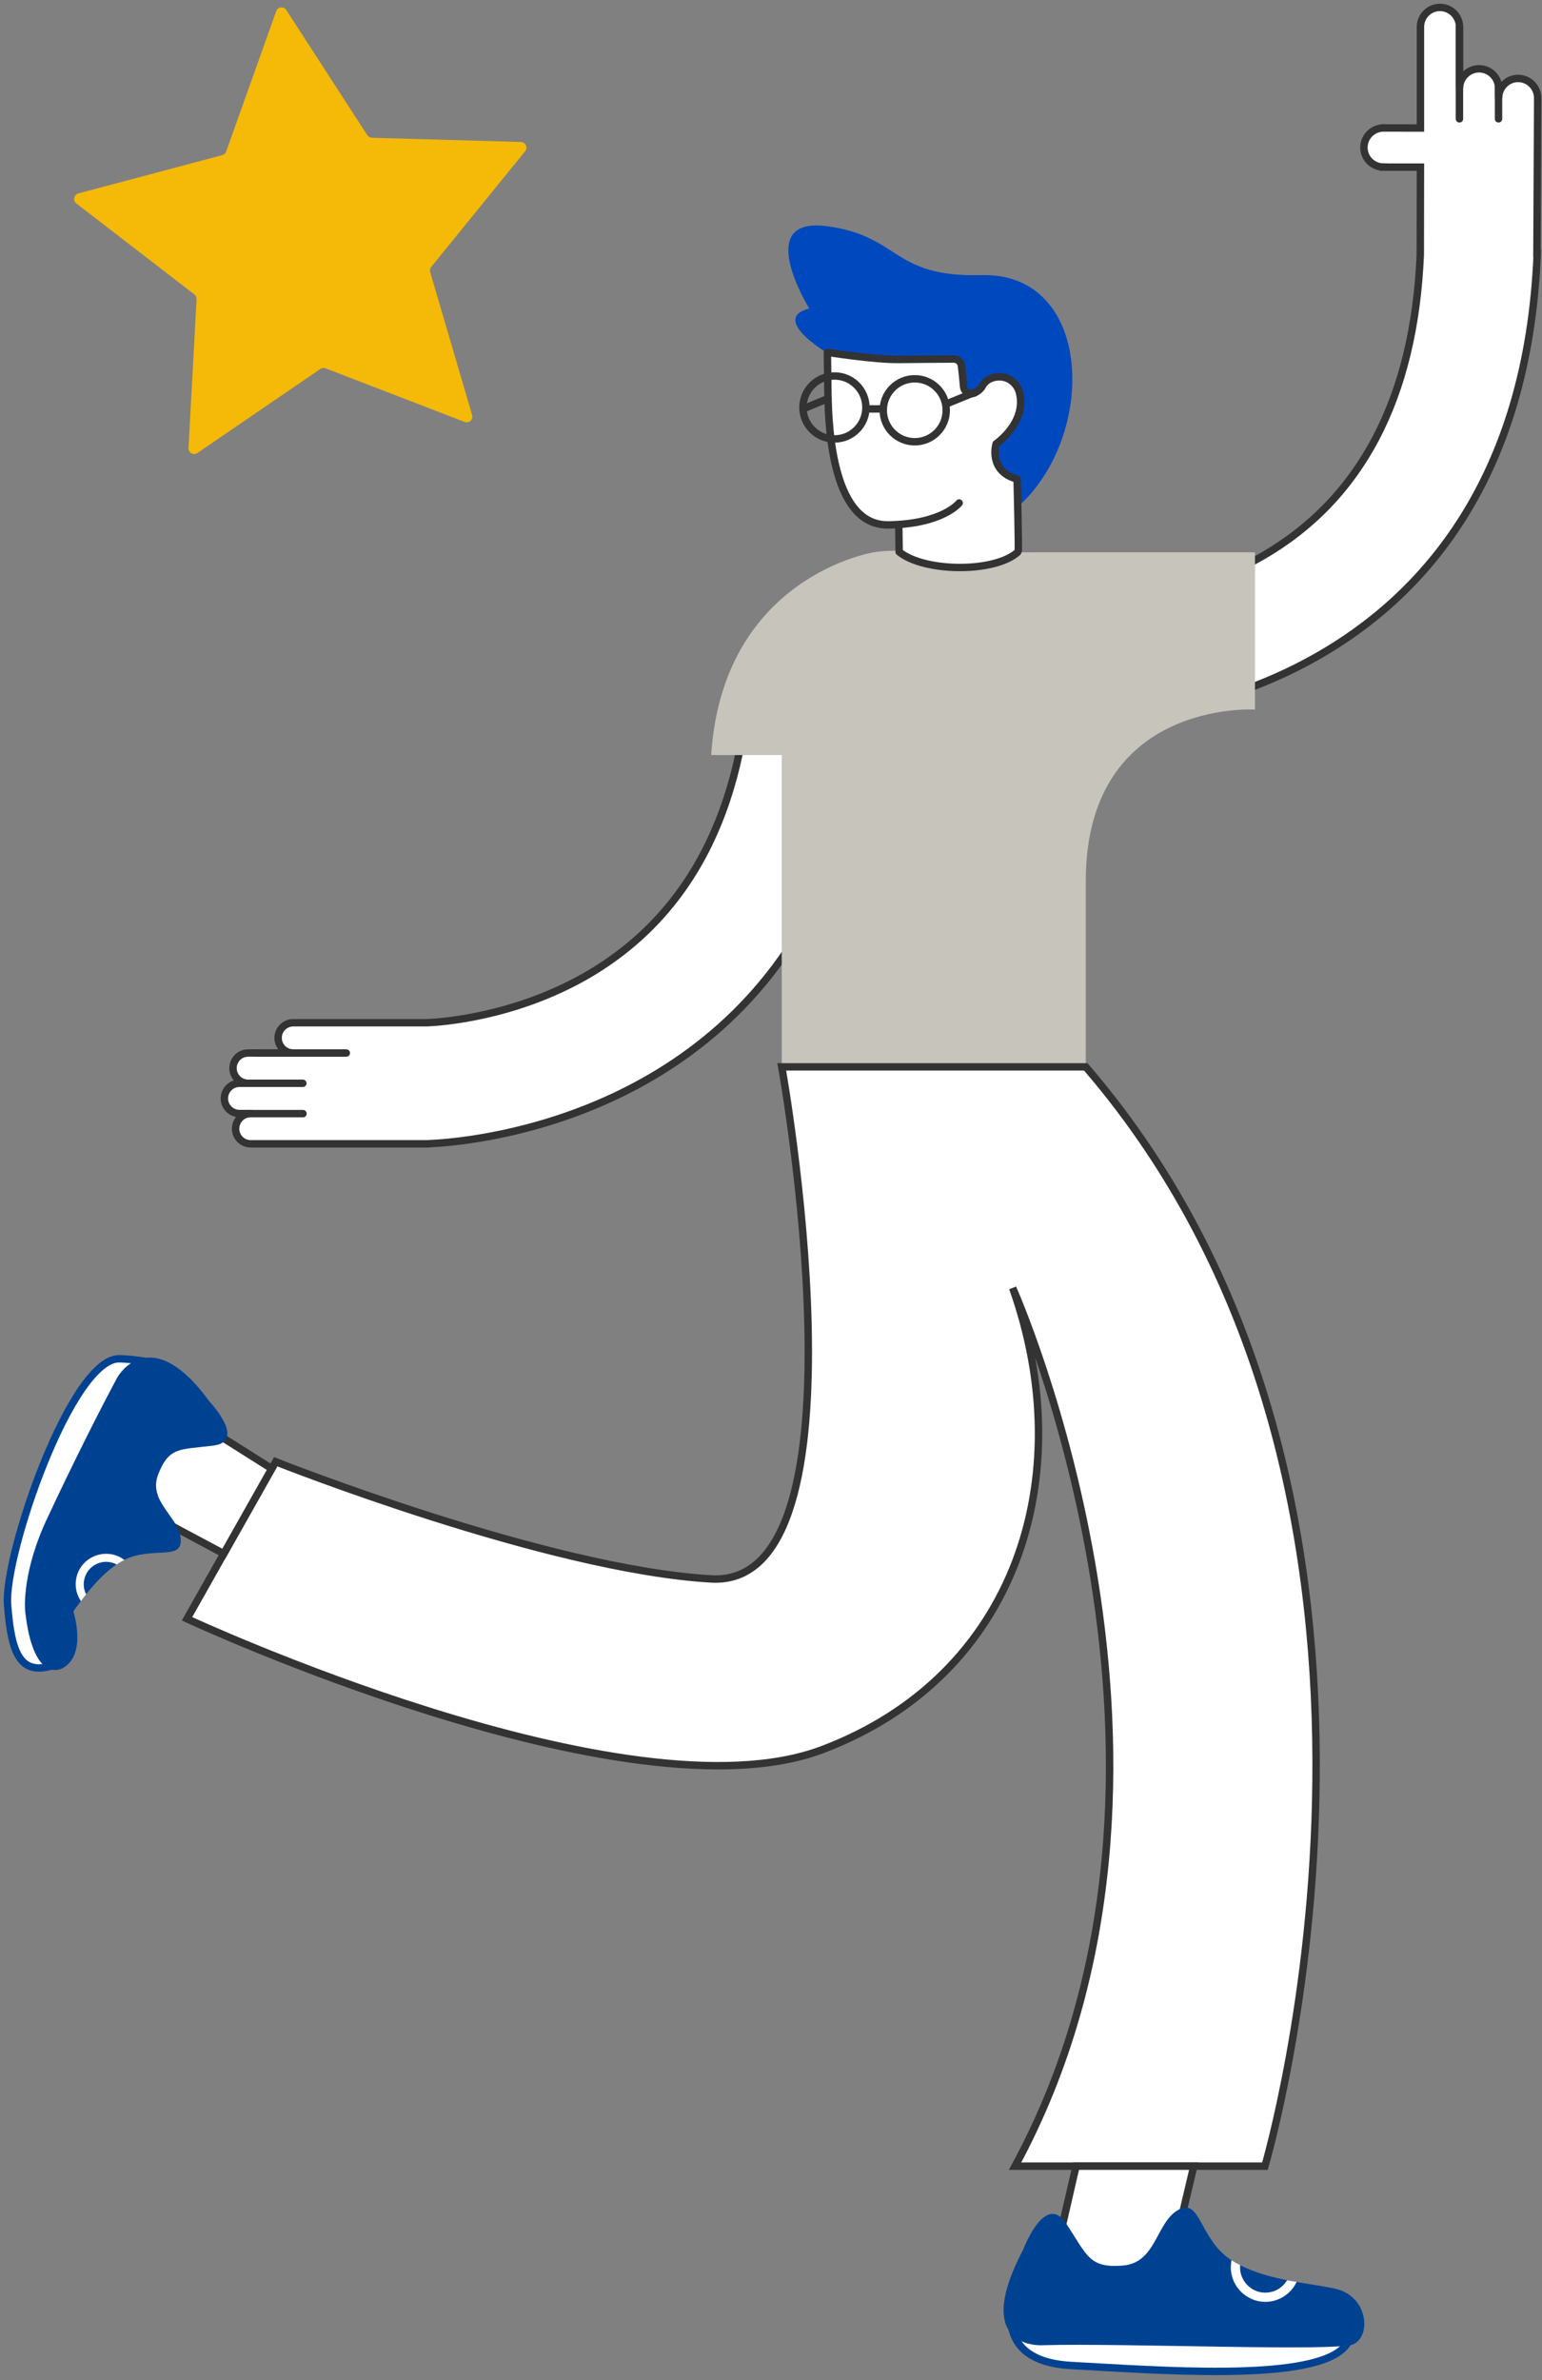
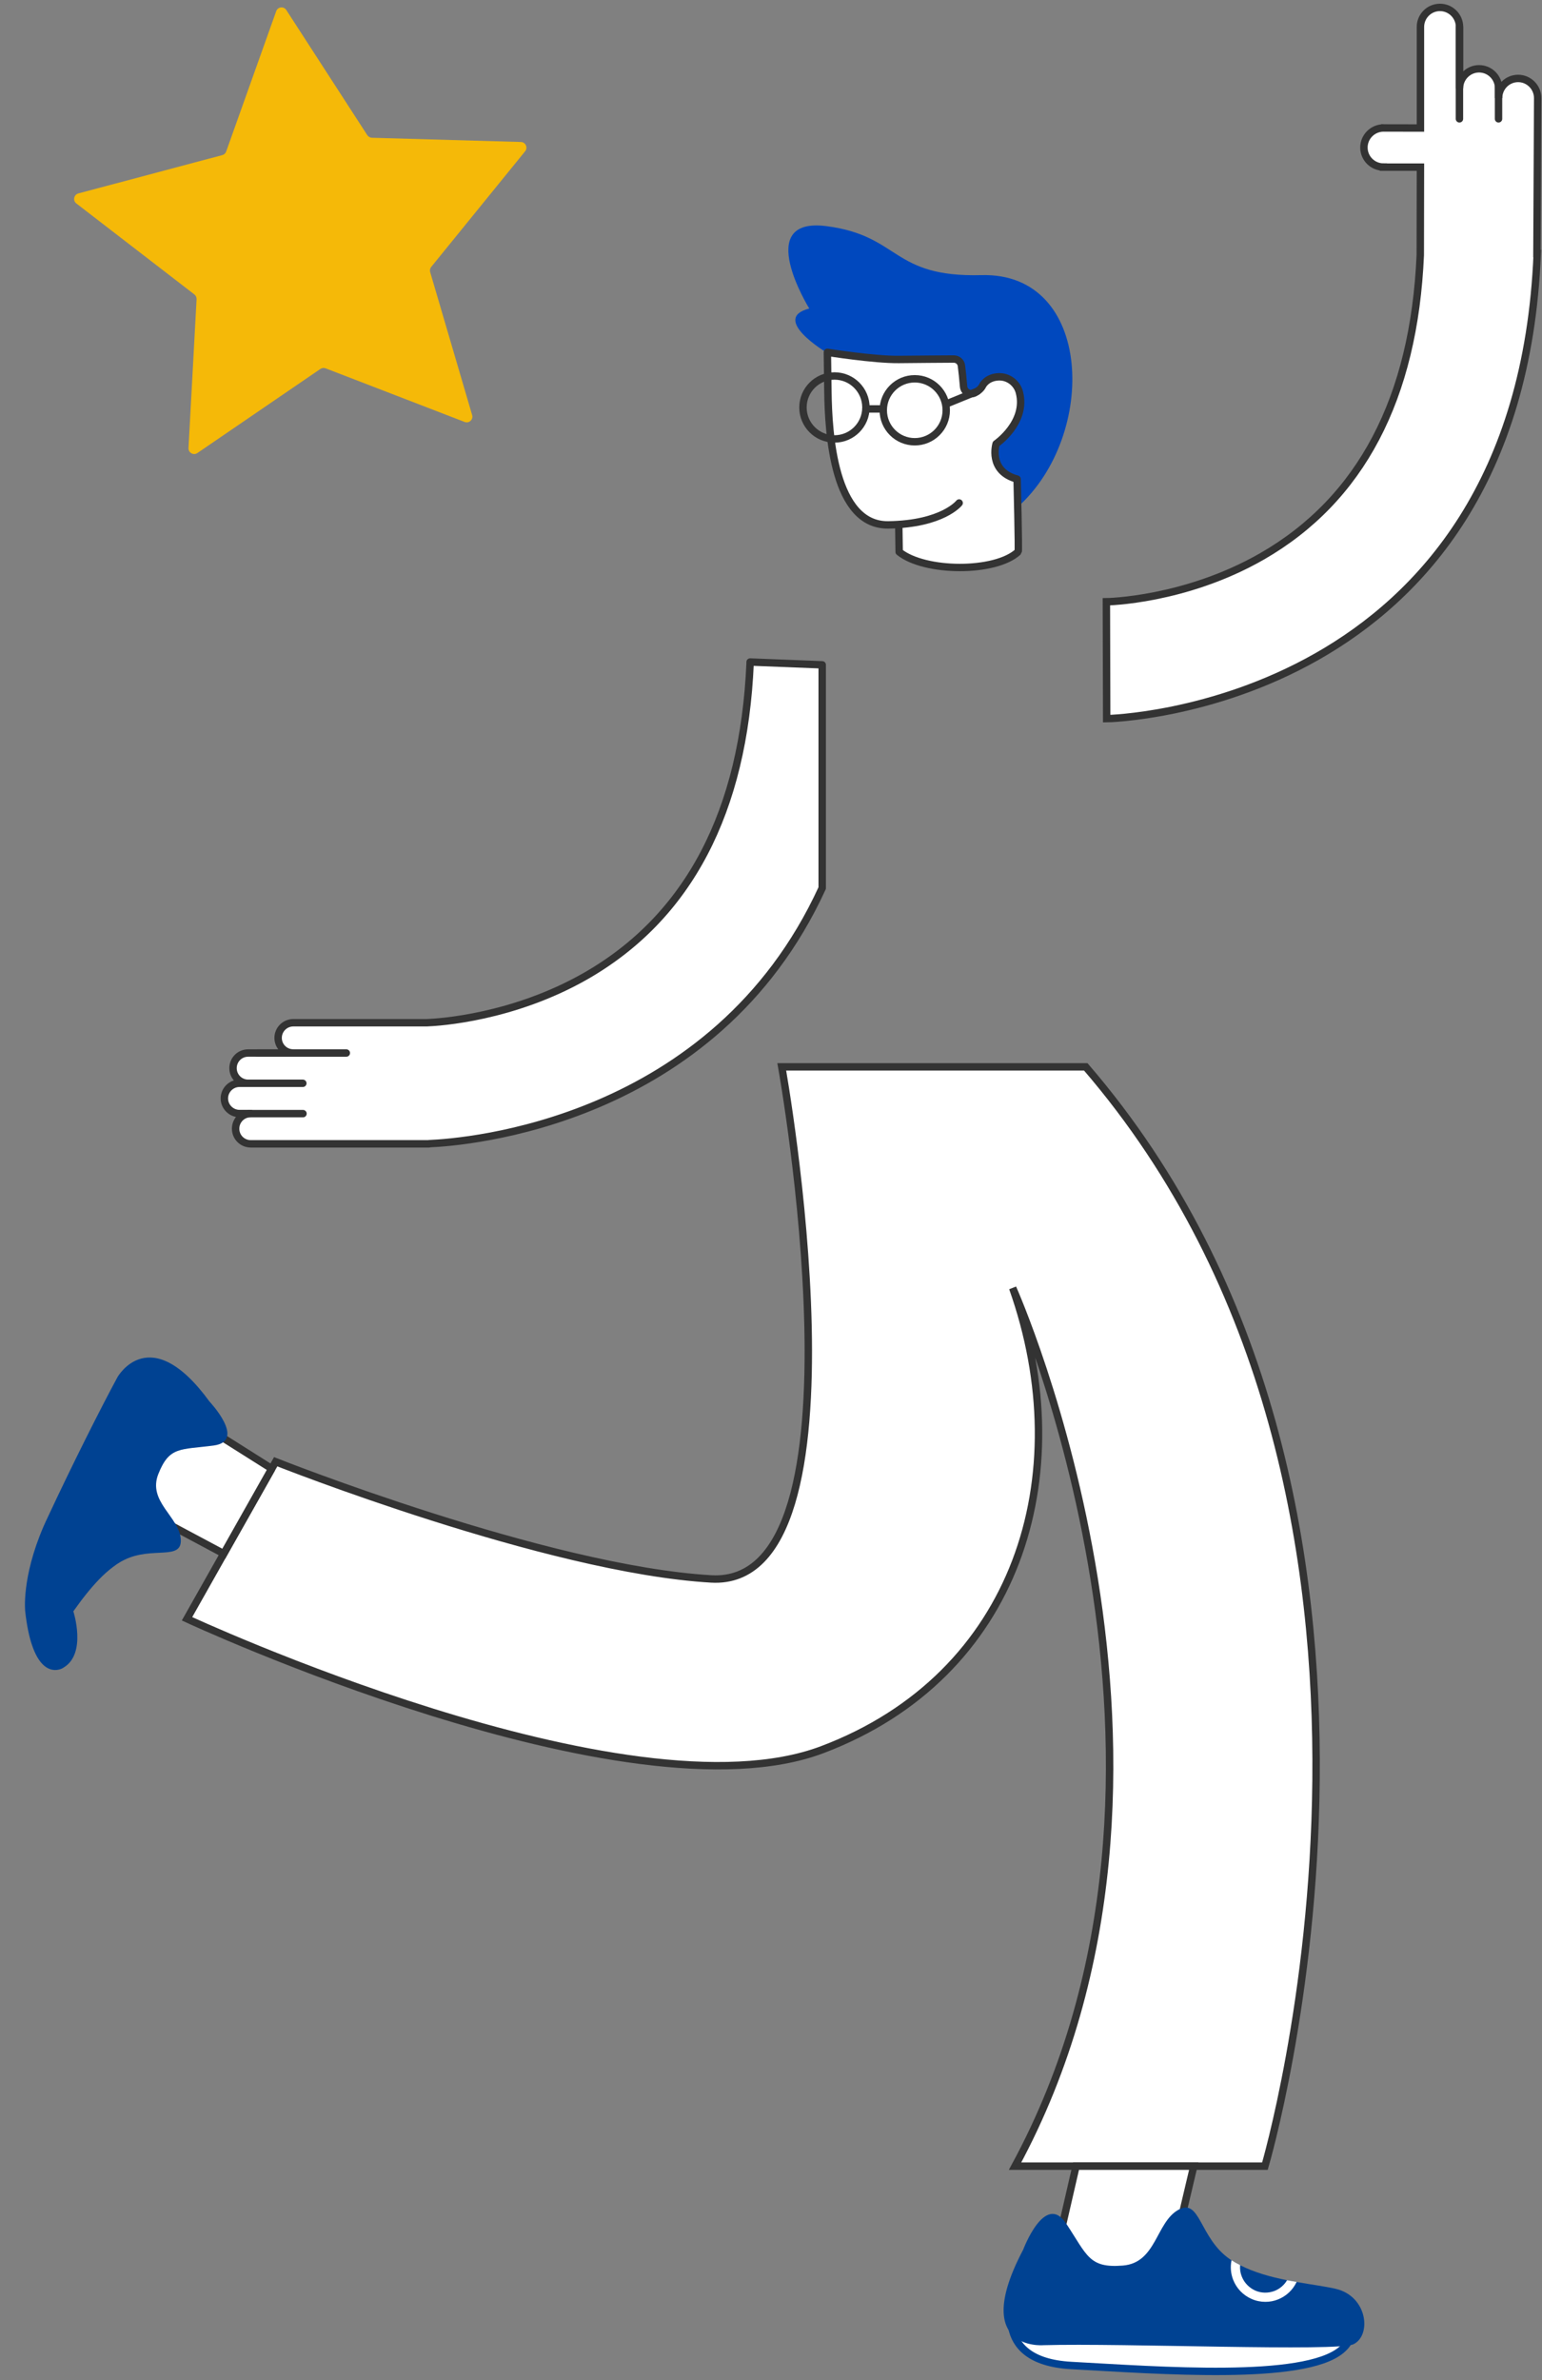
<svg xmlns="http://www.w3.org/2000/svg" width="208" height="321" viewBox="0 0 208 321" fill="none">
  <rect x="0" y="0" width="208" height="321" fill="#808080" stroke="none" />
  <path d="M186.309 17.268H186.556C186.566 17.268 186.577 17.268 186.587 17.268H186.309Z" fill="white" stroke="#333333" stroke-miterlimit="10" />
-   <path d="M186.586 17.258H186.617H186.586Z" fill="white" stroke="#333333" stroke-miterlimit="10" />
  <path d="M207.419 13.237C207.419 11.77 206.229 10.58 204.783 10.58C203.316 10.58 202.146 11.77 202.146 13.237V11.914C202.146 10.468 200.977 9.278 199.51 9.278C198.064 9.278 196.874 10.468 196.874 11.914V3.646V3.616C196.864 2.18 195.684 1 194.238 1C192.771 1 191.602 2.19 191.602 3.636V17.268L186.576 17.258C185.14 17.289 183.98 18.458 183.98 19.894C183.98 21.361 185.171 22.53 186.617 22.53V22.541H191.602L191.581 34.388C190.751 53.713 183.56 67.386 170.215 75.048C159.855 80.987 149.342 81.161 149.239 81.161L149.28 96.927C149.834 96.927 204.854 95.573 207.357 34.193H207.316L207.419 13.237Z" fill="white" stroke="#333333" stroke-miterlimit="10" />
  <path d="M202.136 11.729V16.027" stroke="#333333" stroke-miterlimit="10" stroke-linecap="round" stroke-linejoin="round" />
  <path d="M196.864 3.616V16.027" stroke="#333333" stroke-miterlimit="10" stroke-linecap="round" stroke-linejoin="round" />
  <path d="M101.183 89.285C101.183 89.326 101.183 89.378 101.183 89.419C100.322 109.472 92.885 123.668 79.037 131.617C69.211 137.239 59.271 137.874 57.558 137.936H39.567C38.428 137.936 37.515 138.859 37.515 139.977C37.515 141.116 38.438 142.018 39.567 142.018H33.474C32.335 142.018 31.433 142.931 31.433 144.06C31.433 145.188 32.346 146.101 33.474 146.101H32.305H32.285C31.177 146.111 30.264 147.024 30.264 148.142C30.264 149.26 31.187 150.183 32.305 150.183H33.823C32.684 150.183 31.782 151.096 31.782 152.225C31.782 153.363 32.695 154.266 33.823 154.266H57.897V154.245C62.687 154.05 96.342 151.527 110.907 119.77V89.665L101.183 89.285Z" fill="white" stroke="#333333" stroke-miterlimit="10" stroke-linecap="round" stroke-linejoin="round" />
  <path d="M34.705 142.019H46.716" stroke="#333333" stroke-miterlimit="10" stroke-linecap="round" stroke-linejoin="round" />
  <path d="M33.526 146.101H40.849" stroke="#333333" stroke-miterlimit="10" stroke-linecap="round" stroke-linejoin="round" />
  <path d="M33.546 150.194H40.87" stroke="#333333" stroke-miterlimit="10" stroke-linecap="round" stroke-linejoin="round" />
-   <path d="M117.82 74.494C117.82 74.494 97.501 77.735 95.931 101.83H105.45V92.67V143.885H146.459V118.724C146.551 94.301 169.282 95.696 169.282 95.696V74.484H141.361L137.351 74.494C133.894 77.305 124.242 77.171 121.144 74.279C121.134 74.279 119.246 74.238 117.82 74.494Z" fill="#C6C4BB" />
  <path d="M105.45 143.885C105.45 143.885 118.077 214.23 95.931 212.948C73.786 211.666 37.187 197.142 37.187 197.142L25.227 218.323C25.227 218.323 84.566 245.926 110.907 235.976C137.248 226.026 145.587 199.07 136.602 173.714C136.602 173.714 165.805 238.869 136.92 292.146H170.625C170.625 292.146 197.069 202.65 146.459 143.885H105.45Z" fill="white" stroke="#333333" stroke-miterlimit="10" />
  <path d="M145.146 292.145L142.315 304.444L156.594 309.675L158.358 303.449L161.025 292.145H145.146Z" fill="white" stroke="#333333" stroke-miterlimit="10" />
  <path d="M136.961 309.306C136.961 309.306 133.207 318.415 144.51 319.03C156.398 319.676 175.847 321.184 180.914 316.948C183.273 314.978 181.827 312.917 181.981 312.014C182.135 311.101 136.961 309.306 136.961 309.306Z" fill="white" stroke="#004292" stroke-miterlimit="10" />
  <path d="M182.576 316.158C180.463 317.194 151.485 315.984 140.725 316.291C140.725 316.291 130.776 317.132 138.017 303.408C138.017 303.408 140.951 295.582 143.803 299.869C146.654 304.157 146.87 305.921 151.444 305.552C155.978 305.203 155.906 299.777 158.912 298.054C161.917 296.33 161.743 301.828 165.897 304.69C165.969 304.742 166.051 304.793 166.123 304.844C166.482 305.08 166.882 305.306 167.282 305.501C169.19 306.485 171.457 307.101 173.621 307.532C174.062 307.614 174.483 307.696 174.903 307.767C176.985 308.137 178.893 308.383 180.186 308.691C184.484 309.706 185.027 314.958 182.576 316.158Z" fill="#004292" />
  <path d="M174.903 307.757C174.39 308.844 173.508 309.675 172.4 310.116C171.846 310.342 171.282 310.445 170.687 310.445C170.051 310.445 169.425 310.321 168.83 310.055C167.682 309.552 166.81 308.649 166.348 307.49C166.01 306.629 165.938 305.716 166.123 304.834C166.482 305.07 166.882 305.295 167.282 305.49C167.231 306.013 167.302 306.536 167.507 307.039C167.846 307.89 168.492 308.547 169.323 308.926C170.154 309.285 171.077 309.296 171.939 308.967C172.646 308.68 173.231 308.178 173.611 307.531C174.052 307.613 174.483 307.685 174.903 307.757Z" fill="white" />
-   <path d="M36.654 198.075L25.227 190.864L18.149 201.183L21.463 204.886L30.181 209.543L36.654 198.075Z" fill="white" stroke="#333333" stroke-miterlimit="10" />
-   <path d="M24.396 186.341C24.396 186.341 24.119 183.602 16.18 183.253C9.667 182.977 0.517 209.728 1.02 216.395C1.522 223.124 2.774 226.252 7.605 224.457L13.503 193.429L24.396 186.341Z" fill="white" stroke="#004292" stroke-miterlimit="10" />
+   <path d="M36.654 198.075L25.227 190.864L18.149 201.183L21.463 204.886L30.181 209.543L36.654 198.075" fill="white" stroke="#333333" stroke-miterlimit="10" />
  <path d="M4.313 221.852C3.933 220.744 3.615 219.256 3.4 217.328C3.4 217.328 2.866 212.856 5.862 205.891C6.067 205.429 6.282 204.947 6.518 204.465C9.749 197.531 13.586 189.91 15.852 185.725C15.852 185.725 20.212 177.981 28.253 189.018C28.253 189.018 33.31 194.362 28.807 194.957C24.315 195.552 22.848 195.039 21.36 198.793C19.883 202.516 24.181 204.558 24.386 207.594C24.581 210.538 20.55 208.507 16.776 210.374C16.663 210.425 16.55 210.486 16.437 210.548C16.375 210.589 16.303 210.63 16.232 210.661C16.067 210.763 15.904 210.876 15.729 210.979C15.575 211.092 15.421 211.215 15.267 211.317C13.924 212.312 12.714 213.646 11.626 215C11.483 215.174 11.339 215.359 11.206 215.533C11.103 215.666 11.011 215.8 10.908 215.923C10.775 216.107 10.642 216.282 10.518 216.456C10.303 216.754 10.088 217.041 9.893 217.318C9.893 217.318 11.76 223.052 8.549 224.918C8.57 224.939 5.923 226.652 4.313 221.852Z" fill="#004292" />
-   <path d="M10.918 215.943C10.344 215.092 10.108 214.097 10.252 213.082C10.313 212.579 10.477 212.087 10.733 211.646C11.01 211.153 11.369 210.733 11.831 210.384C12.713 209.727 13.79 209.451 14.877 209.594C15.585 209.697 16.231 209.963 16.785 210.394C16.672 210.445 16.559 210.507 16.447 210.569C16.385 210.61 16.314 210.651 16.242 210.681C16.078 210.784 15.913 210.897 15.739 210.999C15.421 210.825 15.082 210.722 14.713 210.671C13.923 210.558 13.134 210.774 12.487 211.256C11.851 211.738 11.441 212.446 11.328 213.246C11.236 213.871 11.339 214.477 11.626 215.02C11.482 215.195 11.339 215.379 11.205 215.554C11.113 215.677 11.021 215.81 10.918 215.943Z" fill="white" />
  <path d="M137.279 68.381C148.09 58.698 147.454 36.696 132.386 37.106C120.18 37.434 121.493 31.793 111.482 30.5C101.47 29.208 109.163 41.609 109.163 41.609C103.85 42.973 111.482 47.538 111.482 47.538C111.482 47.538 117.656 48.533 121.082 48.492C123.595 48.461 126.949 48.44 128.55 48.43C129.083 48.43 129.535 48.82 129.606 49.353C129.699 50.112 129.832 51.21 129.893 52.164C129.945 52.933 130.786 53.395 131.463 53.025C131.894 52.789 132.304 52.461 132.509 52.03C132.509 52.03 133.043 50.912 134.694 50.861C136.007 50.82 137.166 51.712 137.504 52.984C138.581 57.087 134.325 60 134.325 60C134.325 60 133.176 63.724 137.187 64.811C137.207 64.801 137.238 66.442 137.279 68.381Z" fill="#0048BE" />
  <path d="M129.38 67.837C129.38 67.837 127.165 70.689 119.821 70.791C112.487 70.894 111.748 58.482 111.676 52.831L111.604 47.517C111.604 47.517 117.872 48.522 121.267 48.481C123.76 48.451 127.073 48.43 128.652 48.42C129.186 48.42 129.627 48.81 129.689 49.333C129.781 50.081 129.904 51.169 129.975 52.112C130.027 52.872 130.858 53.333 131.525 52.964C131.955 52.728 132.355 52.41 132.56 51.979C132.56 51.979 133.094 50.882 134.725 50.82C136.017 50.779 137.176 51.661 137.504 52.913C138.561 56.974 134.366 59.857 134.366 59.857C134.366 59.857 133.237 63.539 137.197 64.616C137.197 64.616 137.443 74.32 137.34 74.412C134.274 77.274 124.714 77.212 121.288 74.433L121.236 70.73" fill="white" />
  <path d="M129.38 67.837C129.38 67.837 127.165 70.689 119.821 70.791C112.487 70.894 111.748 58.482 111.676 52.831L111.604 47.517C111.604 47.517 117.872 48.522 121.267 48.481C123.76 48.451 127.073 48.43 128.652 48.42C129.186 48.42 129.627 48.81 129.689 49.333C129.781 50.081 129.904 51.169 129.975 52.112C130.027 52.872 130.858 53.333 131.525 52.964C131.955 52.728 132.355 52.41 132.56 51.979C132.56 51.979 133.094 50.882 134.725 50.82C136.017 50.779 137.176 51.661 137.504 52.913C138.561 56.974 134.366 59.857 134.366 59.857C134.366 59.857 133.237 63.539 137.197 64.616C137.197 64.616 137.443 74.32 137.34 74.412C134.274 77.274 124.714 77.212 121.288 74.433L121.236 70.73" stroke="#333333" stroke-miterlimit="10" stroke-linecap="round" stroke-linejoin="round" />
  <path d="M123.39 59.58C125.736 59.58 127.637 57.679 127.637 55.334C127.637 52.988 125.736 51.087 123.39 51.087C121.045 51.087 119.144 52.988 119.144 55.334C119.144 57.679 121.045 59.58 123.39 59.58Z" stroke="#333333" stroke-miterlimit="10" stroke-linecap="round" stroke-linejoin="round" />
  <path d="M112.558 59.2C114.904 59.2 116.805 57.299 116.805 54.954C116.805 52.608 114.904 50.707 112.558 50.707C110.213 50.707 108.312 52.608 108.312 54.954C108.312 57.299 110.213 59.2 112.558 59.2Z" stroke="#333333" stroke-miterlimit="10" stroke-linecap="round" stroke-linejoin="round" />
  <path d="M116.805 55.149H119.144" stroke="#333333" stroke-miterlimit="10" stroke-linecap="round" stroke-linejoin="round" />
  <path d="M131.812 52.779L127.637 54.482" stroke="#333333" stroke-miterlimit="10" stroke-linecap="round" stroke-linejoin="round" />
-   <path d="M111.686 53.754L108.312 55.149" stroke="#333333" stroke-miterlimit="10" stroke-linecap="round" stroke-linejoin="round" />
  <path d="M50.177 18.579L70.267 19.149C70.897 19.169 71.237 19.909 70.837 20.399L58.167 35.999C58.007 36.199 57.957 36.459 58.027 36.699L63.687 55.979C63.867 56.589 63.267 57.139 62.677 56.909L43.927 49.679C43.697 49.589 43.427 49.619 43.217 49.759L26.627 61.099C26.107 61.459 25.397 61.059 25.427 60.429L26.517 40.359C26.527 40.109 26.417 39.869 26.217 39.709L10.297 27.439C9.797 27.049 9.957 26.259 10.567 26.089L29.987 20.919C30.227 20.859 30.427 20.669 30.507 20.439L37.257 1.509C37.467 0.909 38.277 0.819 38.617 1.349L49.537 18.219C49.697 18.449 49.927 18.579 50.177 18.579Z" fill="#F5B908" />
</svg>